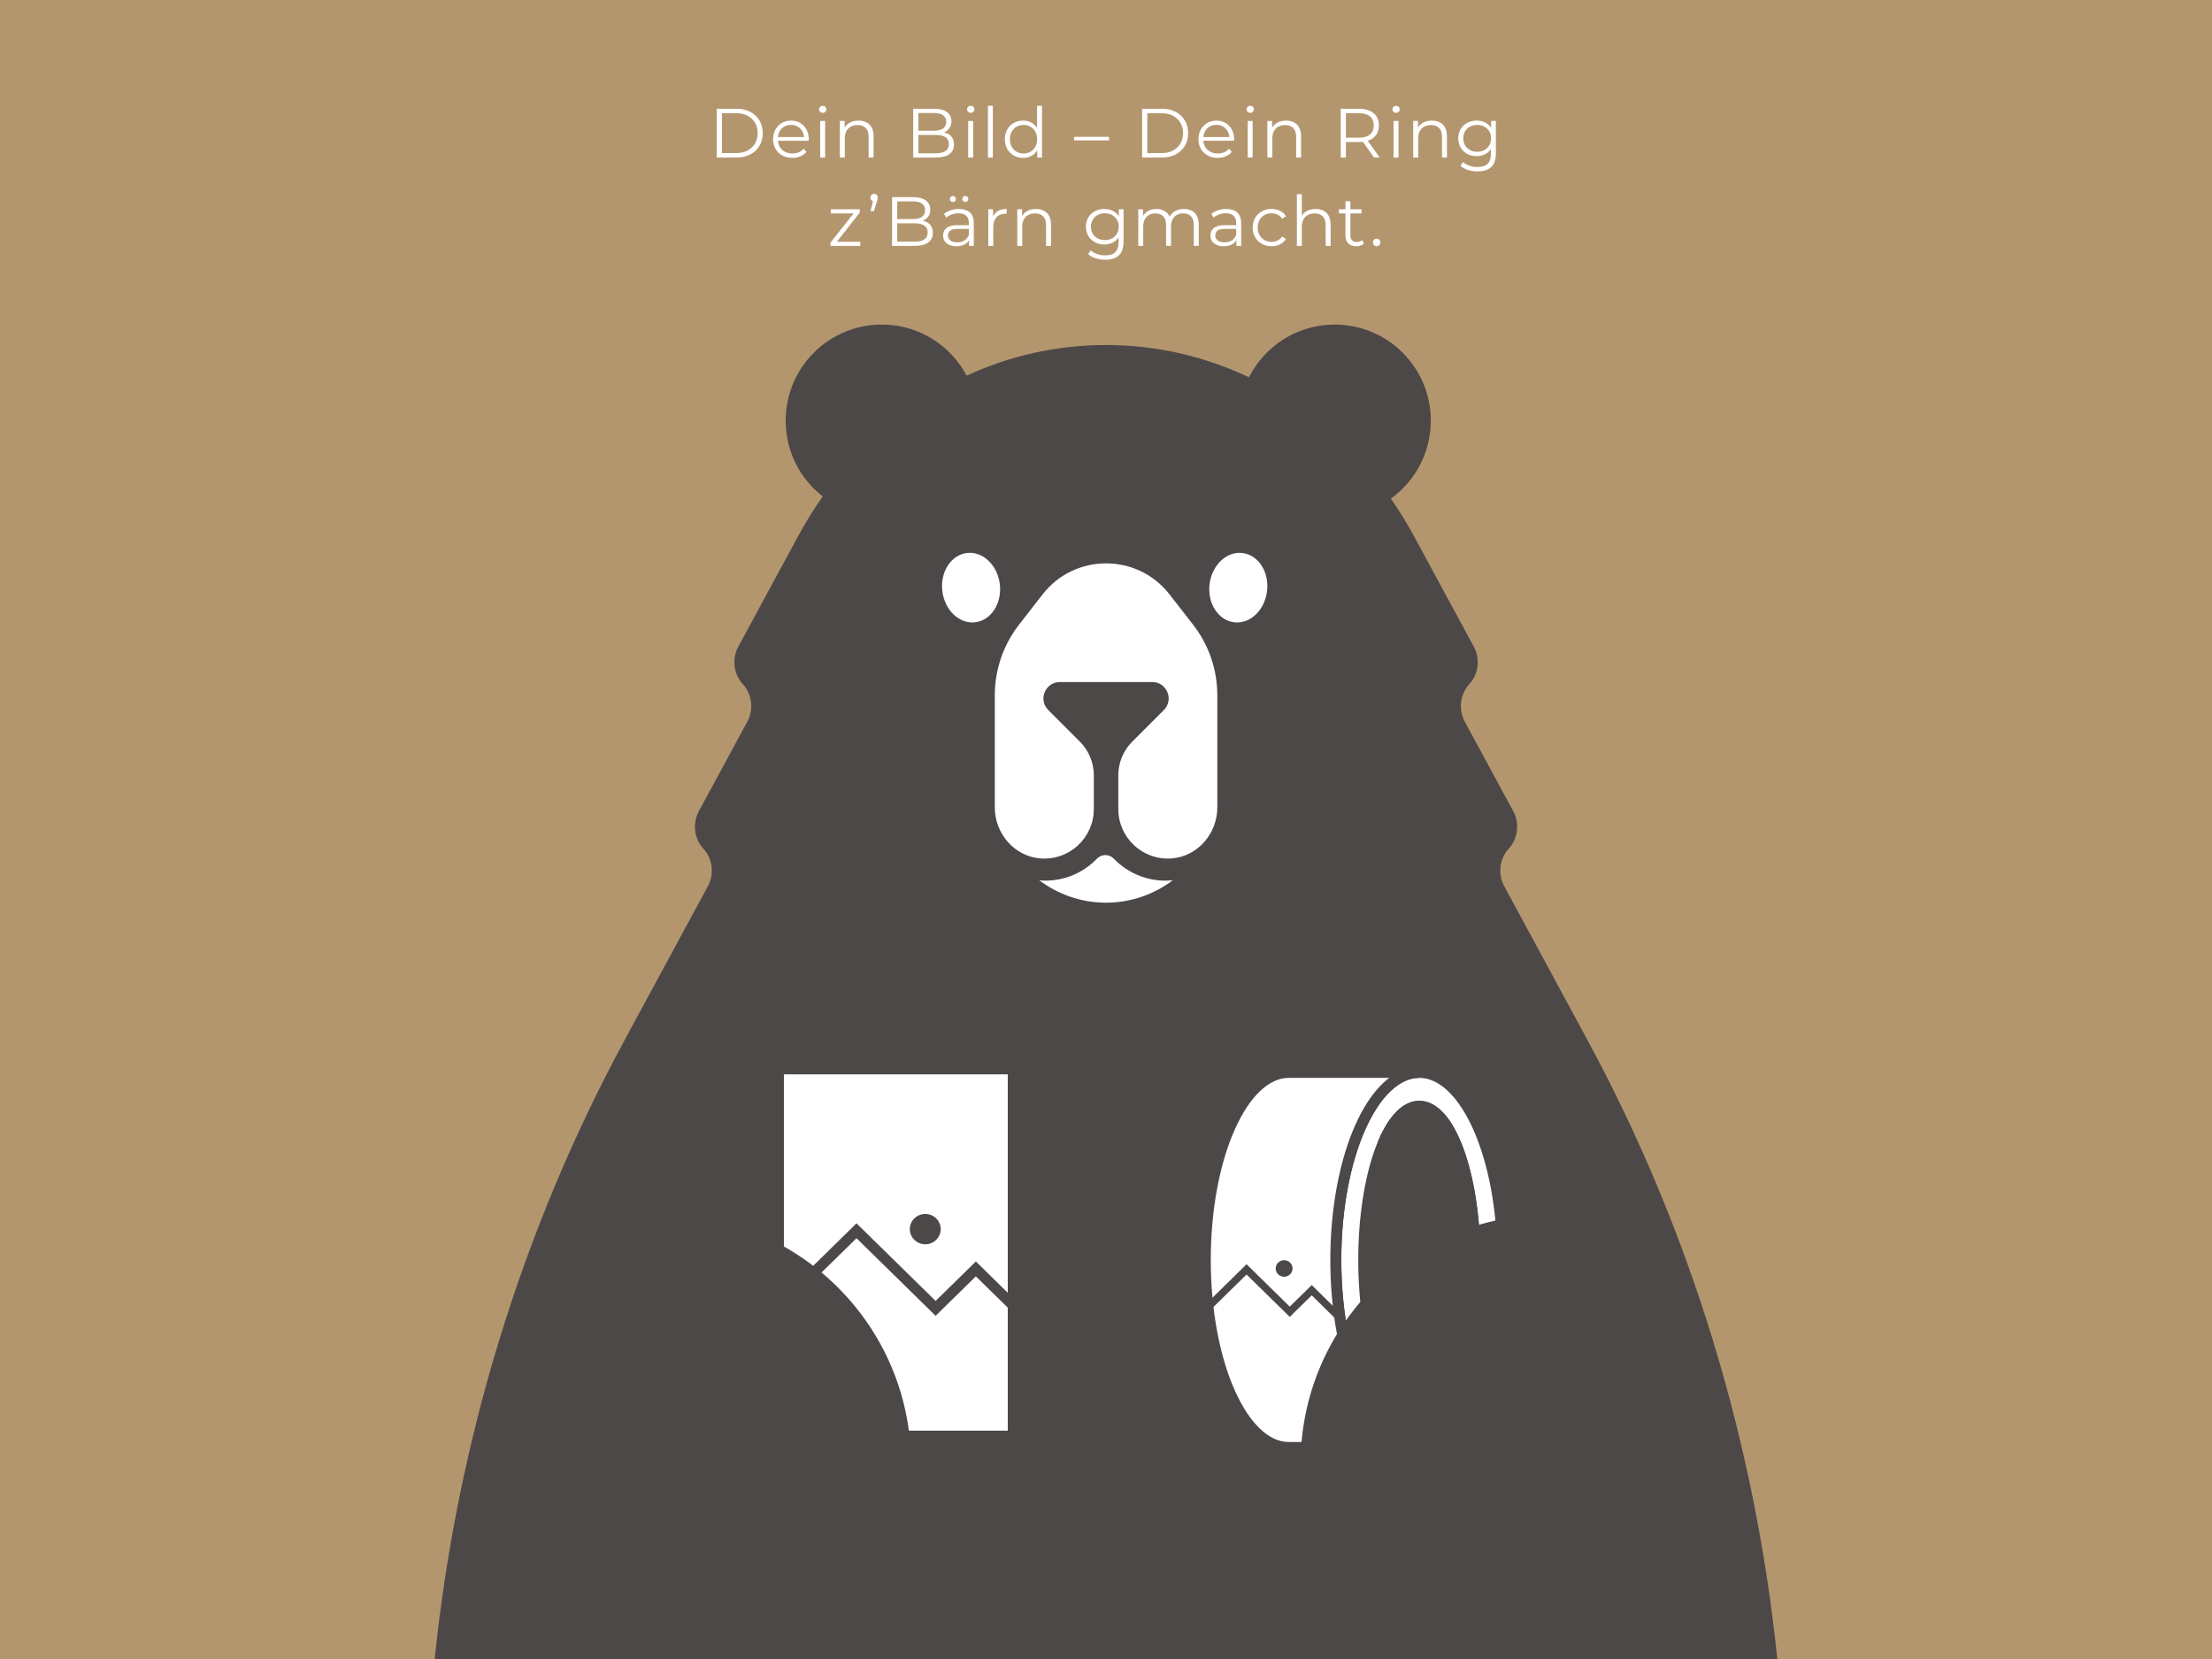
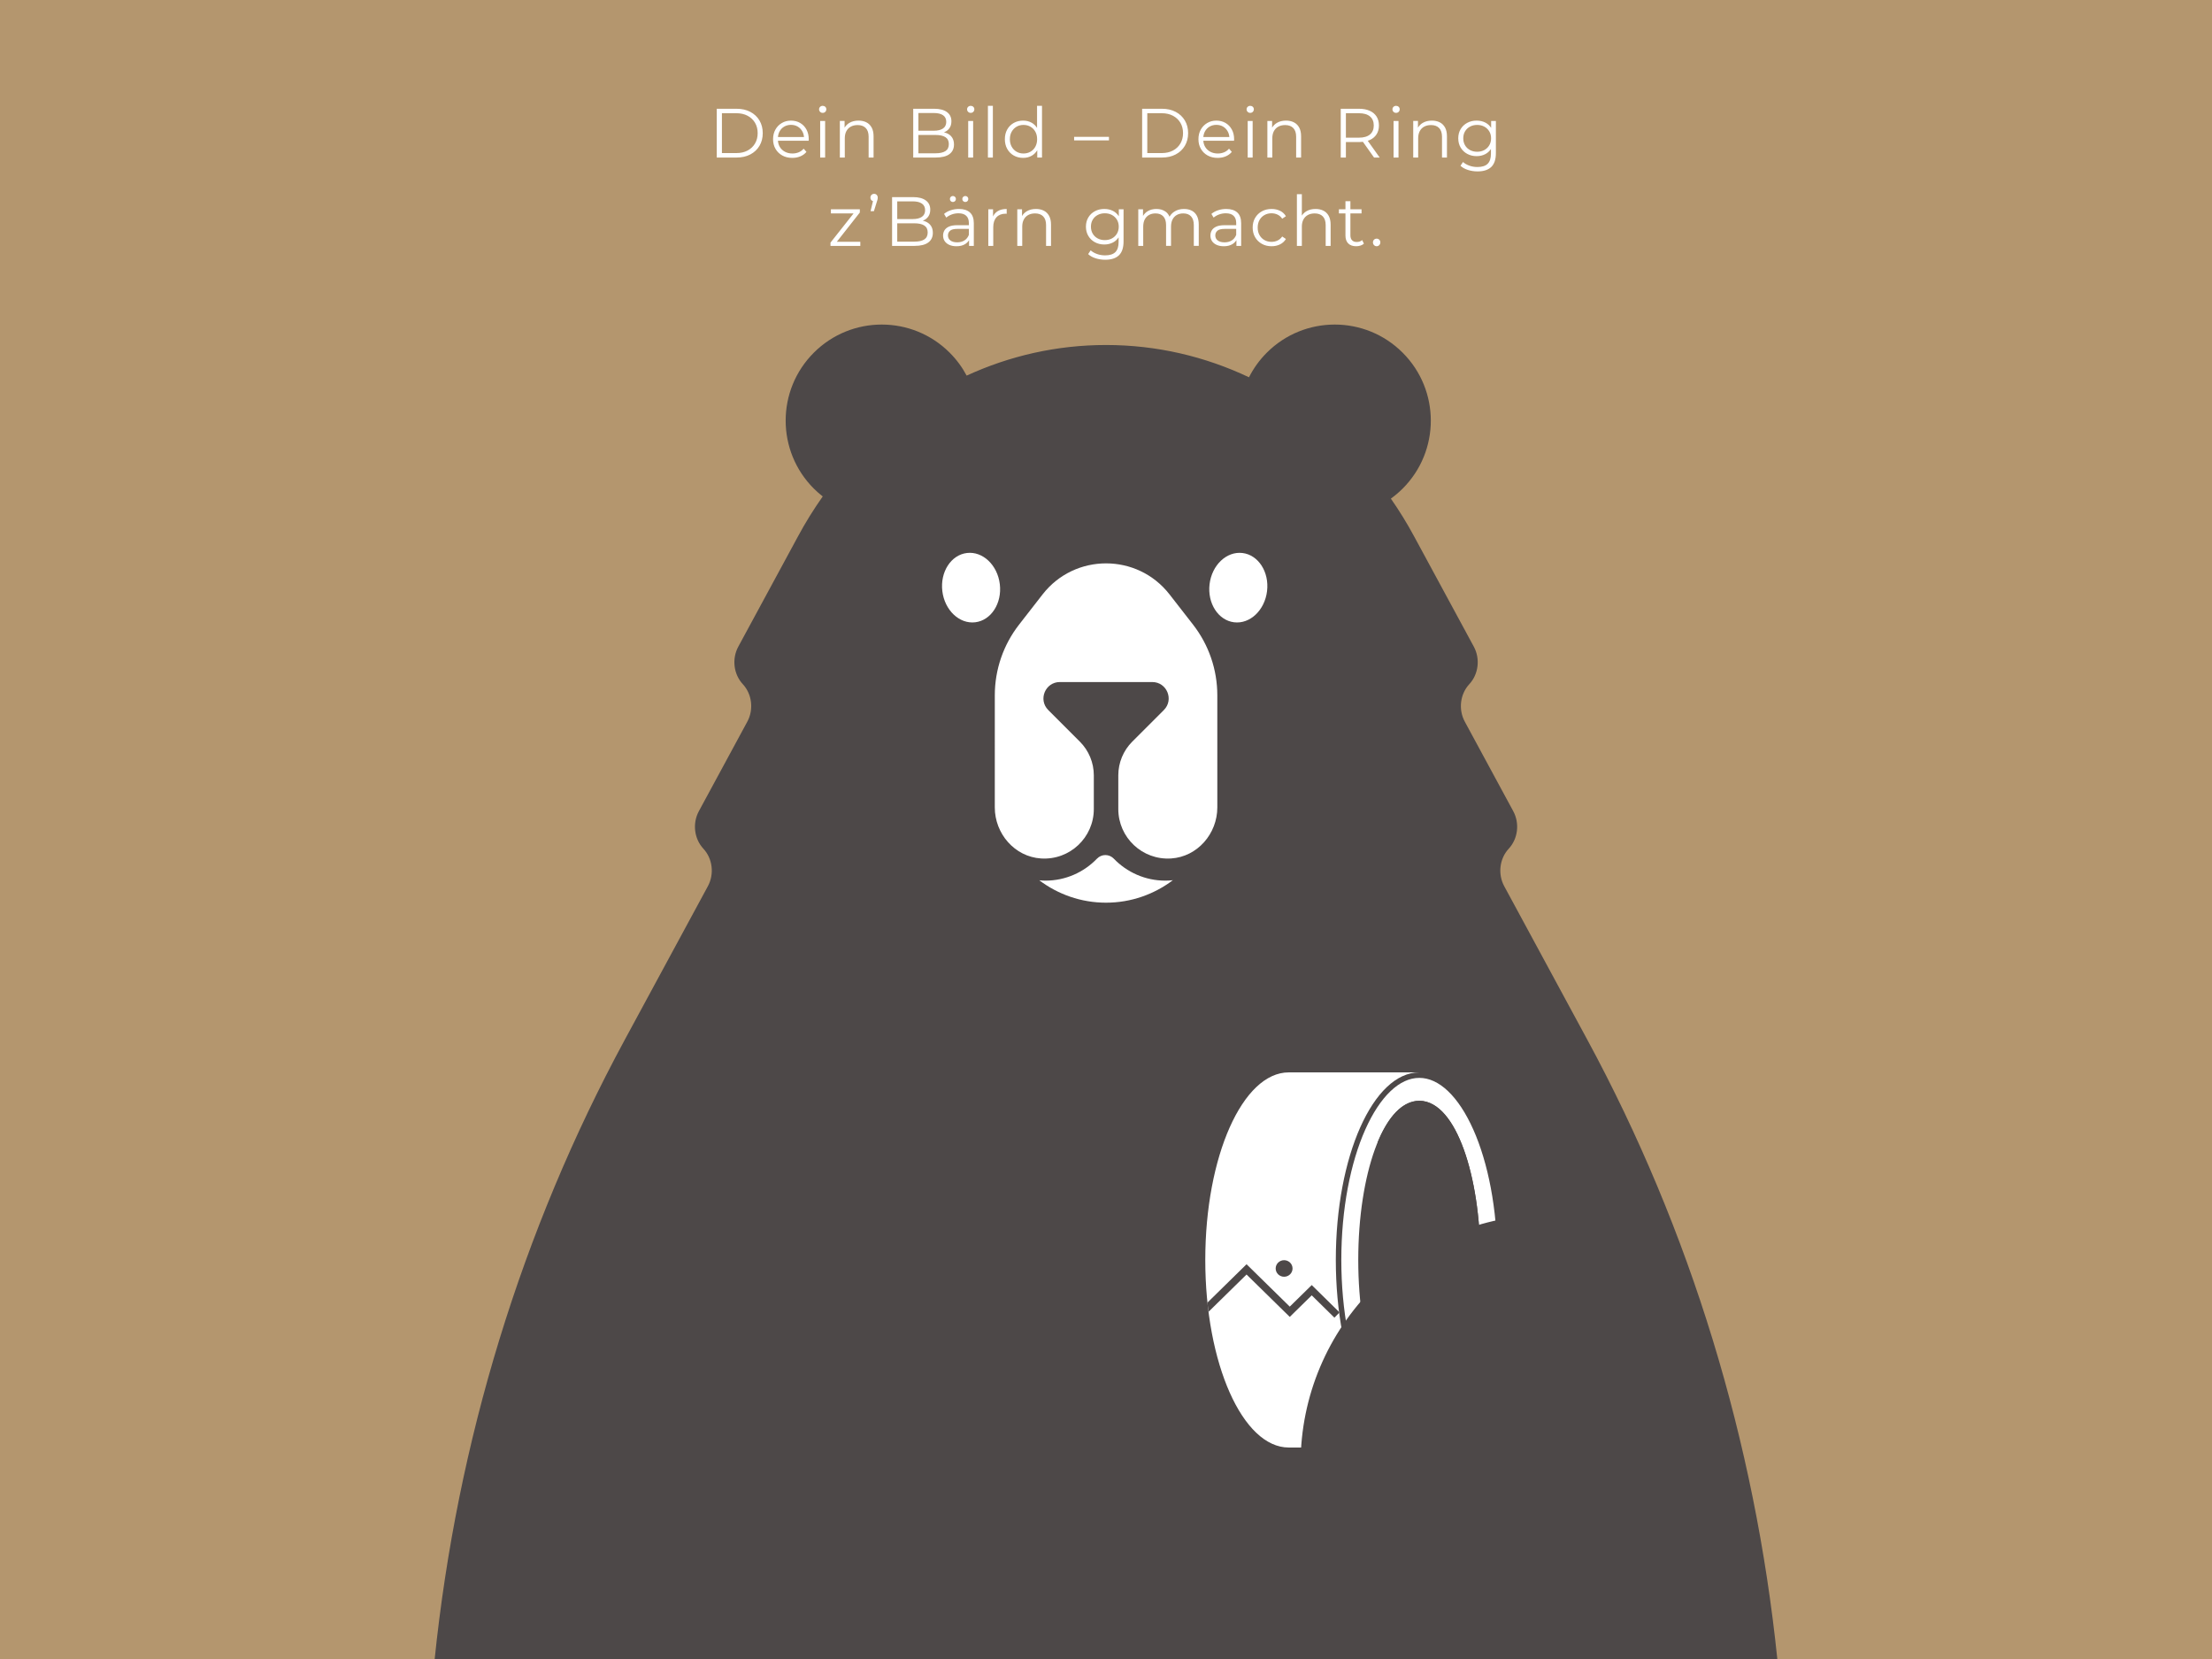
<svg xmlns="http://www.w3.org/2000/svg" id="Layer_1" version="1.1" viewBox="0 0 2400 1800">
  <defs>
    <style>
      .st0, .st1, .st2, .st3 {
        fill: none;
      }

      .st4 {
        fill: #b4966e;
      }

      .st5, .st6, .st7 {
        fill: #fff;
      }

      .st1, .st2, .st3, .st6, .st8, .st7 {
        stroke: #4d4848;
        stroke-miterlimit: 10;
      }

      .st1, .st6, .st8 {
        stroke-width: 11.938px;
      }

      .st2, .st7 {
        stroke-width: 11.539px;
      }

      .st3 {
        stroke-width: 7.959px;
      }

      .st9, .st8 {
        fill: #4d4848;
      }

      .st10 {
        clip-path: url(#clippath);
      }
    </style>
    <clipPath id="clippath">
      <path class="st0" d="M1398.291,1570.544c-50.025,0-90.578-91.113-90.578-203.507s40.553-203.507,90.578-203.507h141.631c-50.025,0-90.578,91.113-90.578,203.507s40.553,203.507,90.578,203.507h-141.631Z" />
    </clipPath>
  </defs>
  <rect class="st4" y="0" width="2400" height="1800" />
  <g>
    <path class="st9" d="M677.836,1128.206c-111.927,206.808-181.936,436.014-206.297,672.568h1456.921c-24.334-236.654-94.354-465.962-206.326-672.852l-90.054-166.393c-7.139-13.19-5.132-29.909,4.886-40.706l.003-.003c10.018-10.798,12.025-27.517,4.886-40.706l-52.553-97.103c-7.138-13.19-5.131-29.909,4.887-40.706,10.019-10.799,12.025-27.52,4.884-40.711l-64.682-119.472c-7.677-14.28-16.151-27.995-25.301-41.132,4.481-3.234,8.771-6.851,12.804-10.884,40.713-40.713,40.713-106.723,0-147.436-40.713-40.713-106.723-40.713-147.436,0-8.03,8.03-14.451,17.054-19.313,26.664-47.471-22.48-99.908-35.019-155.082-35.019-53.691,0-104.797,11.861-151.251,33.213-4.744-8.936-10.87-17.331-18.397-24.858-40.713-40.713-106.723-40.713-147.436,0s-40.713,106.723,0,147.436c3.087,3.087,6.334,5.91,9.69,8.529-9.785,13.845-18.801,28.354-26.936,43.487l-64.681,119.472c-7.141,13.19-5.135,29.912,4.884,40.711h0c10.018,10.797,12.025,27.516,4.886,40.706l-52.553,97.103c-7.139,13.19-5.132,29.909,4.886,40.706l.003.003c10.018,10.797,12.025,27.516,4.886,40.706l-90.208,166.677-0.0 0h-0Z" />
    <g>
      <path class="st5" d="M1264.403,955.484c-21.945,0-41.791-9.146-55.928-23.827-5.04-5.234-13.249-5.234-18.289-0-14.138,14.681-33.985,23.827-55.928,23.827-2.242,0-4.447-.193-6.653-.379,20.186,15.185,45.203,24.294,72.408,24.294,27.256,0,52.316-9.142,72.521-24.379-2.684.277-5.39.463-8.13.463l-0-0Z" />
      <g>
        <ellipse class="st5" cx="1053.603" cy="637.586" rx="31.413" ry="37.858" transform="translate(-68.857 130.95) rotate(-6.888)" />
        <ellipse class="st5" cx="1343.547" cy="637.586" rx="37.859" ry="31.413" transform="translate(549.442 1894.977) rotate(-83.112)" />
        <path class="st5" d="M1250.189,740.011c15.853,0,23.792,19.167,12.582,30.377l-34.286,34.286c-9.694,9.694-15.14,22.842-15.14,36.551v36.59c0,30.854,26.008,55.632,57.296,53.609,28.553-1.846,50.145-26.829,50.143-55.441l-.011-121.66c-.003-27.732-9.25-54.671-26.28-76.558l-25.551-32.838c-17.469-22.452-43.172-33.678-68.875-33.677-25.703,0-51.406,11.226-68.875,33.677l-25.551,32.838c-17.03,21.887-26.277,48.826-26.28,76.558l-.011,121.66c-.003,28.612,21.59,53.595,50.143,55.441,31.288,2.023,57.296-22.756,57.296-53.609v-36.59c0-13.709-5.446-26.857-15.14-36.551l-34.286-34.286c-11.21-11.21-3.271-30.377,12.582-30.377h100.242Z" />
      </g>
    </g>
    <g>
      <path class="st6" d="M1630.499,1367.037c0-112.394-40.553-203.507-90.577-203.507s-90.578,91.113-90.578,203.507,40.553,203.507,90.578,203.507,90.577-91.113,90.577-203.507ZM1479.668,1367.037c0-92.081,26.989-166.728,60.282-166.728s60.282,74.647,60.282,166.728-26.989,166.728-60.282,166.728-60.282-74.647-60.282-166.728Z" />
      <g>
        <path class="st5" d="M1398.291,1570.544c-50.025,0-90.578-91.113-90.578-203.507s40.553-203.507,90.578-203.507h141.631c-50.025,0-90.578,91.113-90.578,203.507s40.553,203.507,90.578,203.507h-141.631Z" />
        <g class="st10">
          <g>
            <polyline class="st3" points="1305.608 1423.251 1352.495 1377.261 1399.379 1423.251 1423.22 1399.866 1450.619 1426.809" />
            <path class="st9" d="M1402.401,1376.277c0,4.961-4.1,8.983-9.158,8.983-5.056,0-9.156-4.021-9.156-8.983,0-4.959,4.1-8.98,9.156-8.98,5.058,0,9.158,4.021,9.158,8.98Z" />
          </g>
        </g>
-         <path class="st1" d="M1398.291,1570.544c-50.025,0-90.578-91.113-90.578-203.507s40.553-203.507,90.578-203.507h141.631c-50.025,0-90.578,91.113-90.578,203.507s40.553,203.507,90.578,203.507h-141.631Z" />
      </g>
      <path class="st8" d="M1539.95,1200.308c-14.773,0-28.297,14.72-38.78,39.115,13.143,30.584,21.502,76.39,21.502,127.613s-8.359,97.029-21.502,127.613c10.483,24.395,24.008,39.115,38.78,39.115,33.293,0,60.282-74.647,60.282-166.728s-26.989-166.728-60.282-166.728Z" />
    </g>
    <path class="st9" d="M1762.789,1662.224v-332.042c-25.612-8.041-52.862-12.383-81.128-12.383-149.41,0-270.531,121.121-270.531,270.531,0,25.62,3.563,50.407,10.218,73.895h341.441v-0Z" />
    <g>
      <g>
-         <path class="st7" d="M1099.195,1159.874v398.147h-254.445v-398.147h254.445Z" />
        <g>
          <polyline class="st2" points="843.457 1419.571 929.298 1335.371 1015.134 1419.571 1058.782 1376.757 1100.829 1417.969" />
          <path class="st9" d="M1020.668,1333.57c0,9.083-7.506,16.446-16.767,16.446-9.256,0-16.763-7.362-16.763-16.446,0-9.079,7.506-16.442,16.763-16.442,9.26,0,16.767,7.362,16.767,16.442Z" />
        </g>
      </g>
-       <path class="st9" d="M978.301,1662.224c6.655-23.488,10.218-48.275,10.218-73.895,0-149.41-121.121-270.531-270.531-270.531-28.266,0-55.516,4.342-81.128,12.383v332.042h341.441v0Z" />
    </g>
  </g>
  <path class="st5" d="M868.139,133.39c-2.899-1.688-6.213-2.532-9.942-2.532-3.679,0-6.993.87-9.942,2.608-2.948,1.739-5.268,4.121-6.955,7.145-1.69,3.024-2.533,6.502-2.533,10.434s.882,7.422,2.646,10.471c1.764,3.05,4.208,5.443,7.334,7.183,3.125,1.739,6.753,2.609,10.887,2.609,3.176,0,6.086-.554,8.733-1.664,2.646-1.108,4.85-2.722,6.616-4.838l-3.025-3.478c-1.512,1.765-3.315,3.075-5.406,3.931-2.092.858-4.347,1.285-6.767,1.285-3.075,0-5.81-.642-8.203-1.928-2.394-1.285-4.26-3.074-5.594-5.368-1.118-1.919-1.74-4.11-1.922-6.54h33.336c0-.302.012-.591.038-.87.025-.276.037-.541.037-.793,0-3.982-.831-7.497-2.494-10.547-1.664-3.049-3.945-5.418-6.842-7.107ZM844.075,148.7c.197-2.22.759-4.243,1.722-6.048,1.21-2.269,2.898-4.032,5.066-5.292,2.166-1.26,4.612-1.89,7.334-1.89,2.772,0,5.217.63,7.334,1.89s3.792,3.012,5.028,5.254c1.001,1.818,1.575,3.854,1.765,6.086h-28.248ZM932.906,230.577v-3.478h-31.376v4.461h24.574l-25.028,31.679v3.553h32.359v-4.461h-25.489l24.96-31.754ZM889.889,170.928h5.369v-39.693h-5.369v39.693ZM892.612,114.829c-1.11,0-2.042.366-2.798,1.096-.756.731-1.133,1.626-1.133,2.684s.378,1.966,1.133,2.722,1.688,1.134,2.798,1.134c1.159,0,2.103-.378,2.835-1.134.73-.756,1.097-1.688,1.097-2.797,0-1.059-.378-1.94-1.134-2.646-.756-.705-1.689-1.059-2.797-1.059ZM1512.001,170.928h5.369v-39.693h-5.369v39.693ZM1004.381,240.443c-.988-.417-2.073-.728-3.214-.977.239-.092.485-.168.72-.27,2.292-1.008,4.107-2.495,5.443-4.461,1.335-1.966,2.004-4.385,2.004-7.258,0-4.334-1.626-7.686-4.877-10.055-3.251-2.369-7.826-3.554-13.723-3.554h-22.833v52.924h24.345c6.654,0,11.631-1.234,14.933-3.705,3.3-2.469,4.952-5.946,4.952-10.434,0-3.024-.68-5.557-2.041-7.598s-3.265-3.578-5.709-4.612ZM973.497,218.479h16.859c4.234,0,7.523.794,9.867,2.381,2.344,1.588,3.516,3.996,3.516,7.221,0,3.176-1.172,5.57-3.516,7.183-2.344,1.614-5.633,2.42-9.867,2.42h-16.859v-19.204ZM1002.832,259.798c-2.47,1.587-6.024,2.381-10.661,2.381h-18.674v-19.884h18.674c4.637,0,8.19.793,10.661,2.381,2.469,1.587,3.704,4.095,3.704,7.523,0,3.478-1.235,6.01-3.704,7.598ZM947.818,170.928v-23.059c0-3.83-.693-7.005-2.079-9.527-1.387-2.52-3.302-4.396-5.746-5.633-2.445-1.234-5.28-1.852-8.506-1.852-3.831,0-7.132.82-9.904,2.457-2.242,1.325-3.964,3.074-5.217,5.206v-7.285h-5.141v39.693h5.369v-20.867c0-3.025.567-5.606,1.701-7.749,1.133-2.142,2.746-3.78,4.838-4.915,2.091-1.133,4.548-1.701,7.372-1.701,3.78,0,6.716,1.071,8.808,3.214,2.091,2.142,3.137,5.305,3.137,9.488v22.53h5.368ZM948.404,210.314c-1.109,0-2.054.378-2.835,1.133-.782.757-1.172,1.739-1.172,2.949s.39,2.18,1.172,2.911c.462.433.999.722,1.594.898l-2.615,10.934h3.629l3.251-10.434c.252-.705.44-1.296.567-1.777.126-.479.214-.919.265-1.323.05-.403.076-.806.076-1.21,0-1.159-.366-2.129-1.096-2.911-.731-.781-1.676-1.172-2.835-1.172ZM1514.723,114.829c-1.108,0-2.041.366-2.796,1.096-.757.731-1.135,1.626-1.135,2.684s.378,1.966,1.135,2.722c.755.756,1.688,1.134,2.796,1.134,1.159,0,2.105-.378,2.836-1.134.73-.756,1.095-1.688,1.095-2.797,0-1.059-.377-1.94-1.133-2.646-.757-.705-1.69-1.059-2.798-1.059ZM1047.347,219.16c.908,0,1.676-.302,2.306-.907.63-.605.945-1.385.945-2.344,0-.957-.316-1.738-.945-2.343-.63-.605-1.398-.908-2.306-.908-.858,0-1.614.303-2.268.908-.656.605-.983,1.386-.983,2.343,0,.959.327,1.739.983,2.344.654.605,1.41.907,2.268.907ZM1617.878,131.235v7.527c-1.603-2.468-3.654-4.393-6.2-5.713-2.823-1.461-5.998-2.192-9.526-2.192-3.78,0-7.183.807-10.206,2.419-3.025,1.614-5.407,3.869-7.146,6.767-1.738,2.899-2.607,6.237-2.607,10.018s.87,7.133,2.607,10.055c1.739,2.924,4.121,5.206,7.146,6.842,3.024,1.639,6.426,2.458,10.206,2.458,3.528,0,6.702-.756,9.526-2.269,2.428-1.301,4.402-3.137,5.973-5.446v5.069c0,4.939-1.184,8.581-3.553,10.925-2.37,2.343-6.074,3.516-11.114,3.516-3.075,0-5.985-.492-8.733-1.474-2.747-.983-5.054-2.306-6.917-3.97l-2.722,4.083c2.065,1.966,4.763,3.478,8.089,4.536,3.327,1.058,6.804,1.587,10.434,1.587,6.551,0,11.503-1.601,14.856-4.801,3.351-3.201,5.028-8.229,5.028-15.083v-34.855h-5.141ZM1615.836,157.659c-1.312,2.193-3.1,3.907-5.369,5.141-2.267,1.236-4.865,1.852-7.787,1.852-2.873,0-5.458-.616-7.75-1.852-2.294-1.234-4.082-2.948-5.367-5.141-1.286-2.192-1.928-4.726-1.928-7.598s.642-5.392,1.928-7.56c1.285-2.167,3.073-3.868,5.367-5.104,2.292-1.234,4.877-1.852,7.75-1.852,2.922,0,5.52.618,7.787,1.852,2.269,1.236,4.057,2.937,5.369,5.104,1.31,2.168,1.965,4.687,1.965,7.56s-.655,5.406-1.965,7.598ZM1275.609,167.563c4.259-2.242,7.574-5.355,9.942-9.337s3.553-8.569,3.553-13.76-1.184-9.779-3.553-13.76-5.683-7.094-9.942-9.337c-4.261-2.242-9.211-3.365-14.856-3.365h-21.548v52.924h21.548c5.645,0,10.596-1.121,14.856-3.365ZM1244.8,166.09v-43.247h15.651c4.688,0,8.758.92,12.211,2.76,3.45,1.841,6.135,4.373,8.051,7.598,1.916,3.226,2.874,6.982,2.874,11.266,0,4.234-.959,7.976-2.874,11.227s-4.601,5.797-8.051,7.636c-3.453,1.84-7.523,2.76-12.211,2.76h-15.651ZM1460.288,154.144h14.214c1.494,0,2.891-.109,4.245-.269l12.085,17.053h6.124l-12.95-18.173c.708-.233,1.407-.474,2.063-.766,3.226-1.437,5.709-3.503,7.448-6.2,1.738-2.695,2.607-5.909,2.607-9.639,0-3.83-.87-7.094-2.607-9.791-1.739-2.695-4.222-4.763-7.448-6.199s-7.082-2.155-11.567-2.155h-19.808v52.924h5.594v-16.785ZM1460.288,122.843h14.063c5.292,0,9.311,1.161,12.058,3.478,2.747,2.319,4.121,5.594,4.121,9.829,0,4.184-1.374,7.435-4.121,9.753-2.747,2.319-6.766,3.478-12.058,3.478h-14.063v-26.538ZM1055.857,131.235h-5.369v39.693h5.369v-39.693ZM1562.104,132.71c-2.445-1.234-5.281-1.852-8.505-1.852-3.831,0-7.133.82-9.904,2.457-2.242,1.325-3.965,3.074-5.218,5.206v-7.286h-5.141v39.693h5.369v-20.867c0-3.025.568-5.606,1.701-7.749,1.133-2.142,2.747-3.78,4.839-4.915,2.091-1.133,4.547-1.701,7.37-1.701,3.78,0,6.717,1.071,8.809,3.214,2.091,2.142,3.138,5.305,3.138,9.488v22.53h5.367v-23.059c0-3.83-.693-7.005-2.079-9.527-1.386-2.52-3.302-4.396-5.745-5.633ZM814.082,121.369c-4.26-2.242-9.212-3.365-14.856-3.365h-21.548v52.924h21.548c5.644,0,10.597-1.121,14.856-3.365,4.259-2.242,7.573-5.355,9.942-9.337,2.369-3.982,3.553-8.569,3.553-13.76s-1.184-9.779-3.553-13.76c-2.37-3.982-5.683-7.094-9.942-9.337ZM819.186,155.694c-1.916,3.251-4.601,5.797-8.052,7.636-3.453,1.84-7.523,2.76-12.21,2.76h-15.65v-43.247h15.65c4.687,0,8.757.92,12.21,2.76,3.451,1.841,6.136,4.373,8.052,7.598,1.915,3.226,2.873,6.982,2.873,11.266,0,4.234-.958,7.976-2.873,11.227ZM1330.532,226.721c-3.127,0-6.1.467-8.922,1.398-2.823.933-5.243,2.257-7.259,3.97l2.42,4.007c1.612-1.41,3.577-2.544,5.898-3.402,2.318-.857,4.763-1.285,7.332-1.285,3.73,0,6.54.907,8.43,2.722s2.835,4.411,2.835,7.787v2.42h-12.626c-3.78,0-6.791.517-9.033,1.55-2.245,1.033-3.857,2.394-4.839,4.082-.982,1.689-1.475,3.567-1.475,5.633,0,2.268.579,4.272,1.739,6.011,1.159,1.738,2.836,3.099,5.027,4.082,2.194.982,4.776,1.474,7.752,1.474,3.779,0,6.917-.781,9.411-2.344,1.825-1.142,3.242-2.575,4.272-4.284v6.25h5.141v-24.648c0-5.191-1.397-9.059-4.195-11.605-2.798-2.544-6.766-3.818-11.907-3.818ZM1341.266,254.846c-1.008,2.622-2.607,4.625-4.801,6.01-2.191,1.387-4.801,2.079-7.825,2.079-3.175,0-5.645-.68-7.408-2.041-1.765-1.361-2.647-3.176-2.647-5.443,0-2.016.742-3.705,2.23-5.066,1.486-1.361,4.146-2.041,7.977-2.041h12.473v6.502ZM1031.584,213.565c-.631.605-.945,1.386-.945,2.343,0,.959.314,1.739.945,2.344.63.605,1.398.907,2.306.907.856,0,1.612-.302,2.268-.907.654-.605.983-1.385.983-2.344,0-.957-.329-1.738-.983-2.343-.656-.605-1.412-.908-2.268-.908-.908,0-1.676.303-2.306.908ZM1203.218,148.474h-37.803v3.856h37.803v-3.856ZM1371.911,233.336c2.267-1.285,4.814-1.928,7.637-1.928,2.367,0,4.559.479,6.577,1.436,2.014.958,3.704,2.446,5.065,4.461l4.008-2.722c-1.564-2.621-3.704-4.586-6.426-5.897-2.723-1.31-5.774-1.966-9.149-1.966-3.931,0-7.448.858-10.548,2.571-3.1,1.714-5.532,4.082-7.295,7.107-1.765,3.024-2.647,6.528-2.647,10.509,0,3.931.882,7.422,2.647,10.471,1.763,3.05,4.195,5.443,7.295,7.183s6.617,2.609,10.548,2.609c3.375,0,6.426-.668,9.149-2.004,2.722-1.335,4.861-3.289,6.426-5.859l-4.008-2.722c-1.361,1.966-3.051,3.428-5.065,4.385-2.017.958-4.21,1.436-6.577,1.436-2.823,0-5.37-.642-7.637-1.928-2.269-1.285-4.057-3.087-5.367-5.406-1.313-2.318-1.967-5.04-1.967-8.165,0-3.125.653-5.847,1.967-8.166,1.31-2.318,3.098-4.121,5.367-5.406ZM1119.486,168.924c2.432-1.405,4.392-3.406,5.935-5.937v7.941h5.141v-56.099h-5.368v23.956c-1.535-2.37-3.446-4.253-5.784-5.584-2.747-1.561-5.859-2.343-9.337-2.343-3.78,0-7.171.844-10.169,2.532-3,1.689-5.357,4.045-7.07,7.069-1.714,3.025-2.571,6.553-2.571,10.585,0,3.982.857,7.497,2.571,10.546,1.713,3.051,4.07,5.432,7.07,7.145,2.997,1.714,6.388,2.571,10.169,2.571,3.527,0,6.665-.794,9.412-2.382ZM1097.674,159.172c-1.312-2.344-1.966-5.053-1.966-8.128,0-3.125.654-5.847,1.966-8.166,1.31-2.318,3.074-4.121,5.292-5.406,2.217-1.285,4.712-1.928,7.485-1.928,2.823,0,5.355.642,7.598,1.928,2.242,1.285,4.007,3.088,5.292,5.406,1.285,2.319,1.928,5.041,1.928,8.166,0,3.075-.643,5.784-1.928,8.128-1.285,2.343-3.05,4.158-5.292,5.443-2.243,1.285-4.776,1.928-7.598,1.928-2.773,0-5.268-.642-7.485-1.928-2.219-1.285-3.982-3.1-5.292-5.443ZM1213.905,234.628c-1.603-2.469-3.653-4.395-6.2-5.715-2.823-1.461-6-2.192-9.527-2.192-3.78,0-7.183.807-10.207,2.419-3.024,1.614-5.406,3.869-7.144,6.767-1.739,2.899-2.609,6.237-2.609,10.018s.87,7.133,2.609,10.055c1.738,2.924,4.121,5.206,7.144,6.842,3.025,1.639,6.427,2.458,10.207,2.458,3.527,0,6.703-.756,9.527-2.269,2.429-1.301,4.402-3.138,5.973-5.448v5.071c0,4.939-1.184,8.581-3.553,10.925-2.37,2.343-6.076,3.516-11.115,3.516-3.075,0-5.985-.492-8.733-1.474-2.748-.983-5.054-2.306-6.918-3.97l-2.722,4.083c2.066,1.966,4.763,3.478,8.089,4.536,3.327,1.058,6.805,1.587,10.434,1.587,6.552,0,11.504-1.601,14.857-4.801,3.351-3.201,5.028-8.229,5.028-15.083v-34.855h-5.141v7.53ZM1211.863,253.522c-1.313,2.193-3.1,3.907-5.369,5.141-2.269,1.236-4.866,1.852-7.787,1.852-2.873,0-5.457-.616-7.75-1.852-2.294-1.234-4.082-2.948-5.368-5.141-1.285-2.192-1.928-4.726-1.928-7.598s.642-5.392,1.928-7.56c1.285-2.167,3.074-3.868,5.368-5.104,2.293-1.234,4.877-1.852,7.75-1.852,2.921,0,5.519.618,7.787,1.852,2.269,1.236,4.055,2.937,5.369,5.104,1.31,2.168,1.965,4.687,1.965,7.56s-.655,5.406-1.965,7.598ZM1132.515,228.573c-2.445-1.234-5.28-1.852-8.506-1.852-3.831,0-7.132.82-9.904,2.457-2.242,1.325-3.964,3.074-5.217,5.206v-7.285h-5.141v39.693h5.369v-20.867c0-3.025.567-5.606,1.701-7.749,1.133-2.142,2.746-3.78,4.838-4.915,2.091-1.133,4.548-1.701,7.372-1.701,3.78,0,6.716,1.071,8.808,3.214,2.091,2.142,3.137,5.305,3.137,9.488v22.53h5.368v-23.059c0-3.83-.693-7.005-2.079-9.527-1.387-2.52-3.302-4.396-5.746-5.633ZM1359.302,121.331c.73-.756,1.097-1.688,1.097-2.797,0-1.059-.378-1.94-1.133-2.646-.757-.705-1.69-1.059-2.798-1.059-1.11,0-2.041.366-2.798,1.096-.757.731-1.133,1.626-1.133,2.684s.377,1.966,1.133,2.722,1.688,1.134,2.798,1.134c1.159,0,2.103-.378,2.835-1.134ZM1329.893,169.643c2.645-1.108,4.85-2.722,6.617-4.838l-3.025-3.478c-1.512,1.765-3.315,3.075-5.407,3.931-2.092.858-4.346,1.285-6.766,1.285-3.075,0-5.809-.642-8.203-1.928s-4.261-3.074-5.594-5.368c-1.119-1.919-1.74-4.11-1.923-6.54h33.336c0-.302.011-.591.038-.87.024-.276.037-.541.037-.793,0-3.982-.83-7.497-2.493-10.547-1.664-3.049-3.946-5.418-6.842-7.107-2.9-1.688-6.213-2.532-9.942-2.532-3.68,0-6.995.87-9.942,2.608-2.949,1.739-5.268,4.121-6.957,7.145-1.688,3.024-2.532,6.502-2.532,10.434s.882,7.422,2.647,10.471c1.763,3.05,4.206,5.443,7.334,7.183,3.124,1.739,6.753,2.609,10.887,2.609,3.175,0,6.087-.554,8.733-1.664ZM1307.325,142.652c1.21-2.269,2.898-4.032,5.065-5.292s4.613-1.89,7.335-1.89c2.771,0,5.216.63,7.332,1.89,2.118,1.26,3.793,3.012,5.028,5.254,1.001,1.818,1.575,3.854,1.764,6.086h-28.248c.197-2.22.76-4.243,1.723-6.048ZM1493.648,258.928c-1.11,0-2.054.378-2.835,1.134-.782.756-1.172,1.738-1.172,2.948,0,1.161.389,2.143,1.172,2.949.781.807,1.725,1.21,2.835,1.21,1.108,0,2.054-.403,2.836-1.21.781-.806,1.172-1.788,1.172-2.949,0-1.21-.391-2.192-1.172-2.948-.782-.756-1.728-1.134-2.836-1.134ZM1293.04,228.573c-2.394-1.234-5.205-1.852-8.429-1.852-4.133,0-7.675.996-10.623,2.986-2.181,1.473-3.866,3.288-5.068,5.435-.967-2.3-2.371-4.157-4.27-5.511-2.722-1.94-6.022-2.911-9.904-2.911-3.679,0-6.868.82-9.564,2.457-2.16,1.313-3.82,3.04-5.027,5.145v-7.225h-5.141v39.693h5.367v-20.867c0-3.025.541-5.606,1.626-7.749,1.083-2.142,2.633-3.78,4.65-4.915,2.016-1.133,4.359-1.701,7.03-1.701,3.631,0,6.451,1.071,8.469,3.214,2.014,2.142,3.025,5.305,3.025,9.488v22.53h5.367v-20.867c0-3.025.541-5.606,1.625-7.749,1.084-2.142,2.62-3.78,4.613-4.915,1.99-1.133,4.346-1.701,7.068-1.701,3.629,0,6.439,1.071,8.429,3.214,1.992,2.142,2.989,5.305,2.989,9.488v22.53h5.367v-23.059c0-3.83-.668-7.005-2.003-9.527-1.337-2.52-3.202-4.396-5.596-5.633ZM1353.746,170.928h5.367v-39.693h-5.367v39.693ZM1040.468,226.721c-3.126,0-6.099.467-8.922,1.398-2.823.933-5.243,2.257-7.258,3.97l2.42,4.007c1.612-1.41,3.578-2.544,5.897-3.402,2.318-.857,4.763-1.285,7.334-1.285,3.73,0,6.539.907,8.43,2.722s2.835,4.411,2.835,7.787v2.42h-12.626c-3.78,0-6.793.517-9.035,1.55-2.244,1.033-3.856,2.394-4.839,4.082-.982,1.689-1.474,3.567-1.474,5.633,0,2.268.579,4.272,1.739,6.011,1.159,1.738,2.835,3.099,5.028,4.082,2.193.982,4.775,1.474,7.75,1.474,3.78,0,6.918-.781,9.412-2.344,1.825-1.142,3.242-2.575,4.272-4.284v6.25h5.141v-24.648c0-5.191-1.398-9.059-4.196-11.605-2.797-2.544-6.766-3.818-11.907-3.818ZM1051.203,254.846c-1.009,2.622-2.608,4.625-4.801,6.01-2.192,1.387-4.801,2.079-7.825,2.079-3.176,0-5.646-.68-7.41-2.041-1.765-1.361-2.646-3.176-2.646-5.443,0-2.016.743-3.705,2.23-5.066,1.486-1.361,4.145-2.041,7.977-2.041h12.475v6.502ZM1035.066,156.79c0-3.024-.68-5.557-2.041-7.598s-3.265-3.578-5.709-4.612c-.988-.417-2.073-.728-3.214-.977.239-.092.485-.168.72-.27,2.292-1.008,4.107-2.495,5.443-4.461,1.335-1.966,2.004-4.385,2.004-7.258,0-4.334-1.626-7.686-4.877-10.055-3.251-2.369-7.826-3.554-13.723-3.554h-22.833v52.924h24.345c6.654,0,11.631-1.234,14.933-3.705,3.3-2.469,4.952-5.946,4.952-10.434ZM996.432,122.616h16.859c4.234,0,7.523.794,9.867,2.381,2.344,1.588,3.516,3.996,3.516,7.221,0,3.176-1.172,5.57-3.516,7.183-2.344,1.614-5.633,2.42-9.867,2.42h-16.859v-19.204ZM1025.766,163.935c-2.47,1.587-6.024,2.381-10.661,2.381h-18.674v-19.884h18.674c4.637,0,8.19.793,10.661,2.381,2.469,1.587,3.704,4.095,3.704,7.523,0,3.478-1.235,6.01-3.704,7.598ZM1435.893,228.573c-2.445-1.234-5.281-1.852-8.505-1.852-3.831,0-7.132.82-9.904,2.457-2.097,1.239-3.759,2.834-4.99,4.78v-23.265h-5.367v56.099h5.367v-20.867c0-3.025.568-5.606,1.703-7.749,1.132-2.142,2.747-3.78,4.839-4.915,2.089-1.133,4.547-1.701,7.37-1.701,3.78,0,6.715,1.071,8.807,3.214s3.138,5.305,3.138,9.488v22.53h5.367v-23.059c0-3.83-.693-7.005-2.079-9.527-1.386-2.52-3.3-4.396-5.745-5.633ZM1472.056,262.558c-2.218,0-3.919-.63-5.103-1.89s-1.776-3.049-1.776-5.369v-23.74h12.096v-4.461h-12.096v-8.77h-5.369v8.77h-7.108v4.461h7.108v24.043c0,3.679,1.008,6.528,3.024,8.543,2.016,2.017,4.889,3.025,8.62,3.025,1.561,0,3.087-.227,4.574-.68,1.486-.454,2.76-1.159,3.819-2.118l-1.89-3.856c-1.563,1.361-3.529,2.042-5.898,2.042ZM1053.211,114.829c-1.11,0-2.042.366-2.798,1.096-.756.731-1.133,1.626-1.133,2.684s.378,1.966,1.133,2.722,1.688,1.134,2.798,1.134c1.159,0,2.103-.378,2.835-1.134.73-.756,1.097-1.688,1.097-2.797,0-1.059-.378-1.94-1.134-2.646-.756-.705-1.689-1.059-2.797-1.059ZM1411.674,170.928v-23.059c0-3.83-.693-7.005-2.078-9.527-1.388-2.52-3.302-4.396-5.747-5.633-2.445-1.234-5.28-1.852-8.505-1.852-3.831,0-7.132.82-9.904,2.457-2.243,1.325-3.965,3.075-5.218,5.209v-7.288h-5.141v39.693h5.37v-20.867c0-3.025.566-5.606,1.701-7.749,1.132-2.142,2.746-3.78,4.838-4.915,2.091-1.133,4.548-1.701,7.372-1.701,3.78,0,6.715,1.071,8.807,3.214s3.138,5.305,3.138,9.488v22.53h5.367ZM1077.438,234.86v-7.761h-5.141v39.693h5.369v-20.262c0-4.687,1.184-8.303,3.553-10.849,2.369-2.544,5.644-3.818,9.829-3.818.201,0,.403.013.605.037.201.026.403.038.605.038v-5.217c-3.882,0-7.133.793-9.753,2.381-2.265,1.372-3.93,3.313-5.066,5.758ZM1077.253,114.829h-5.369v56.099h5.369v-56.099Z" />
</svg>